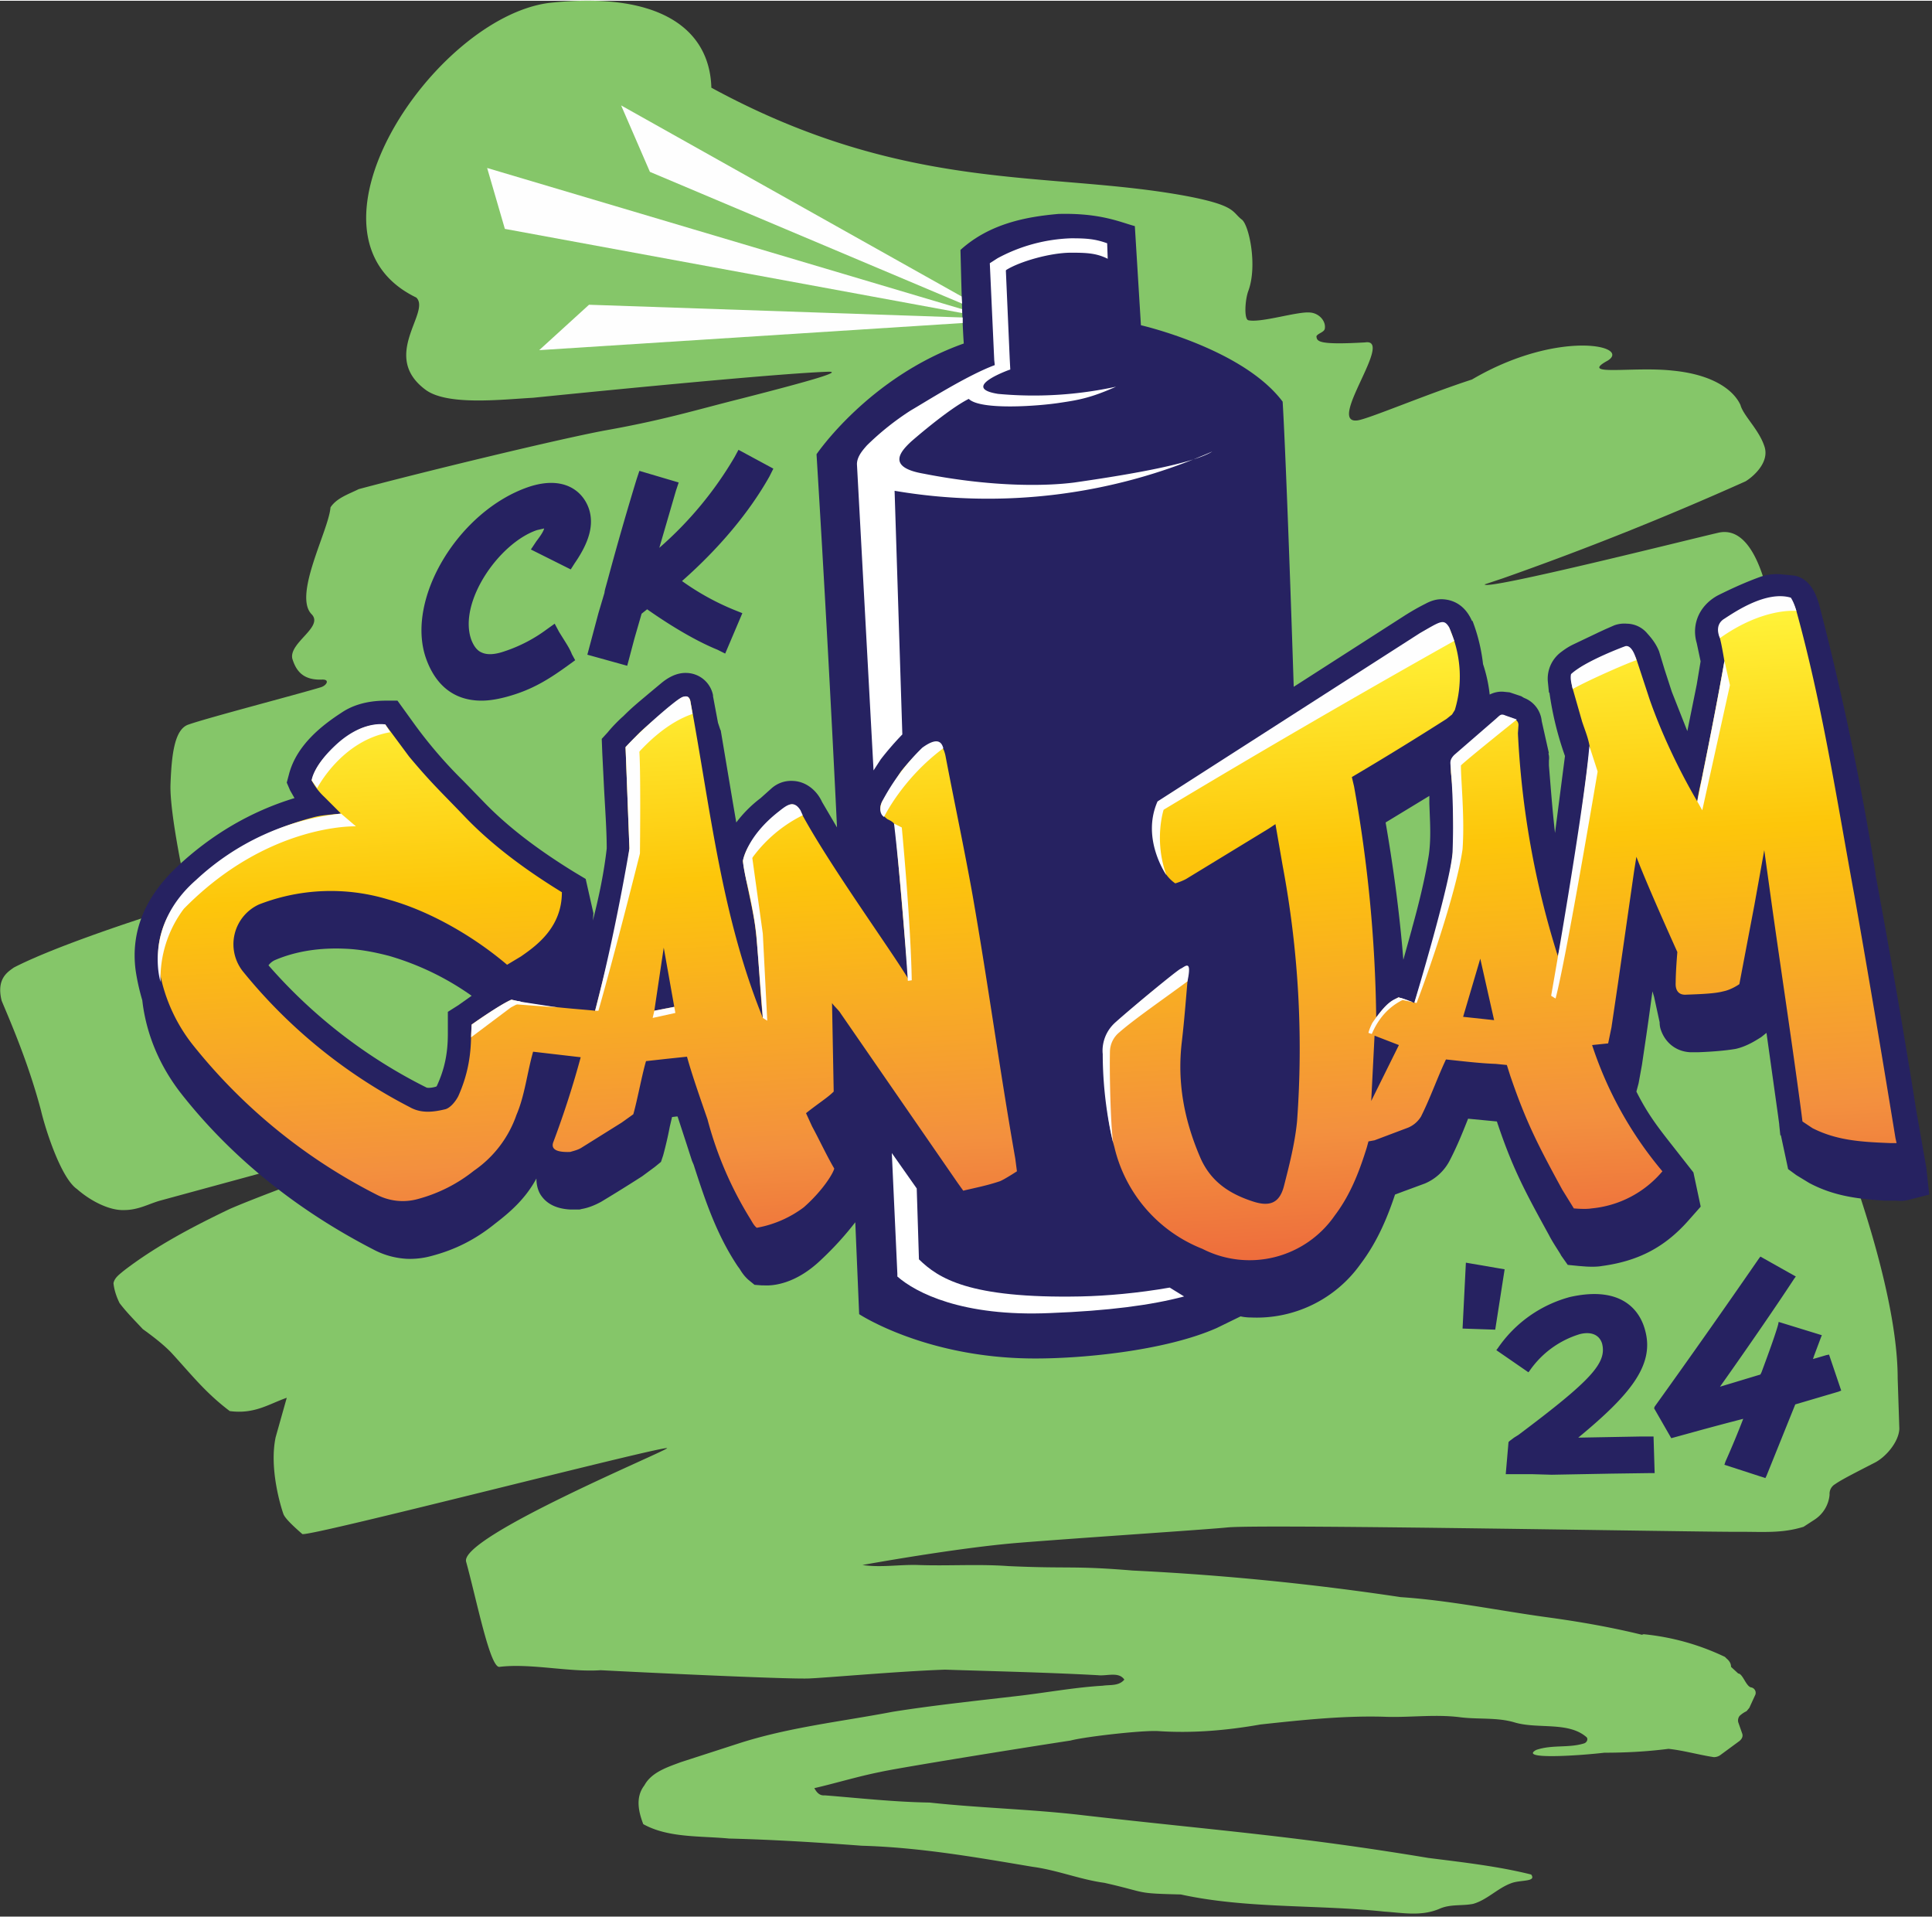
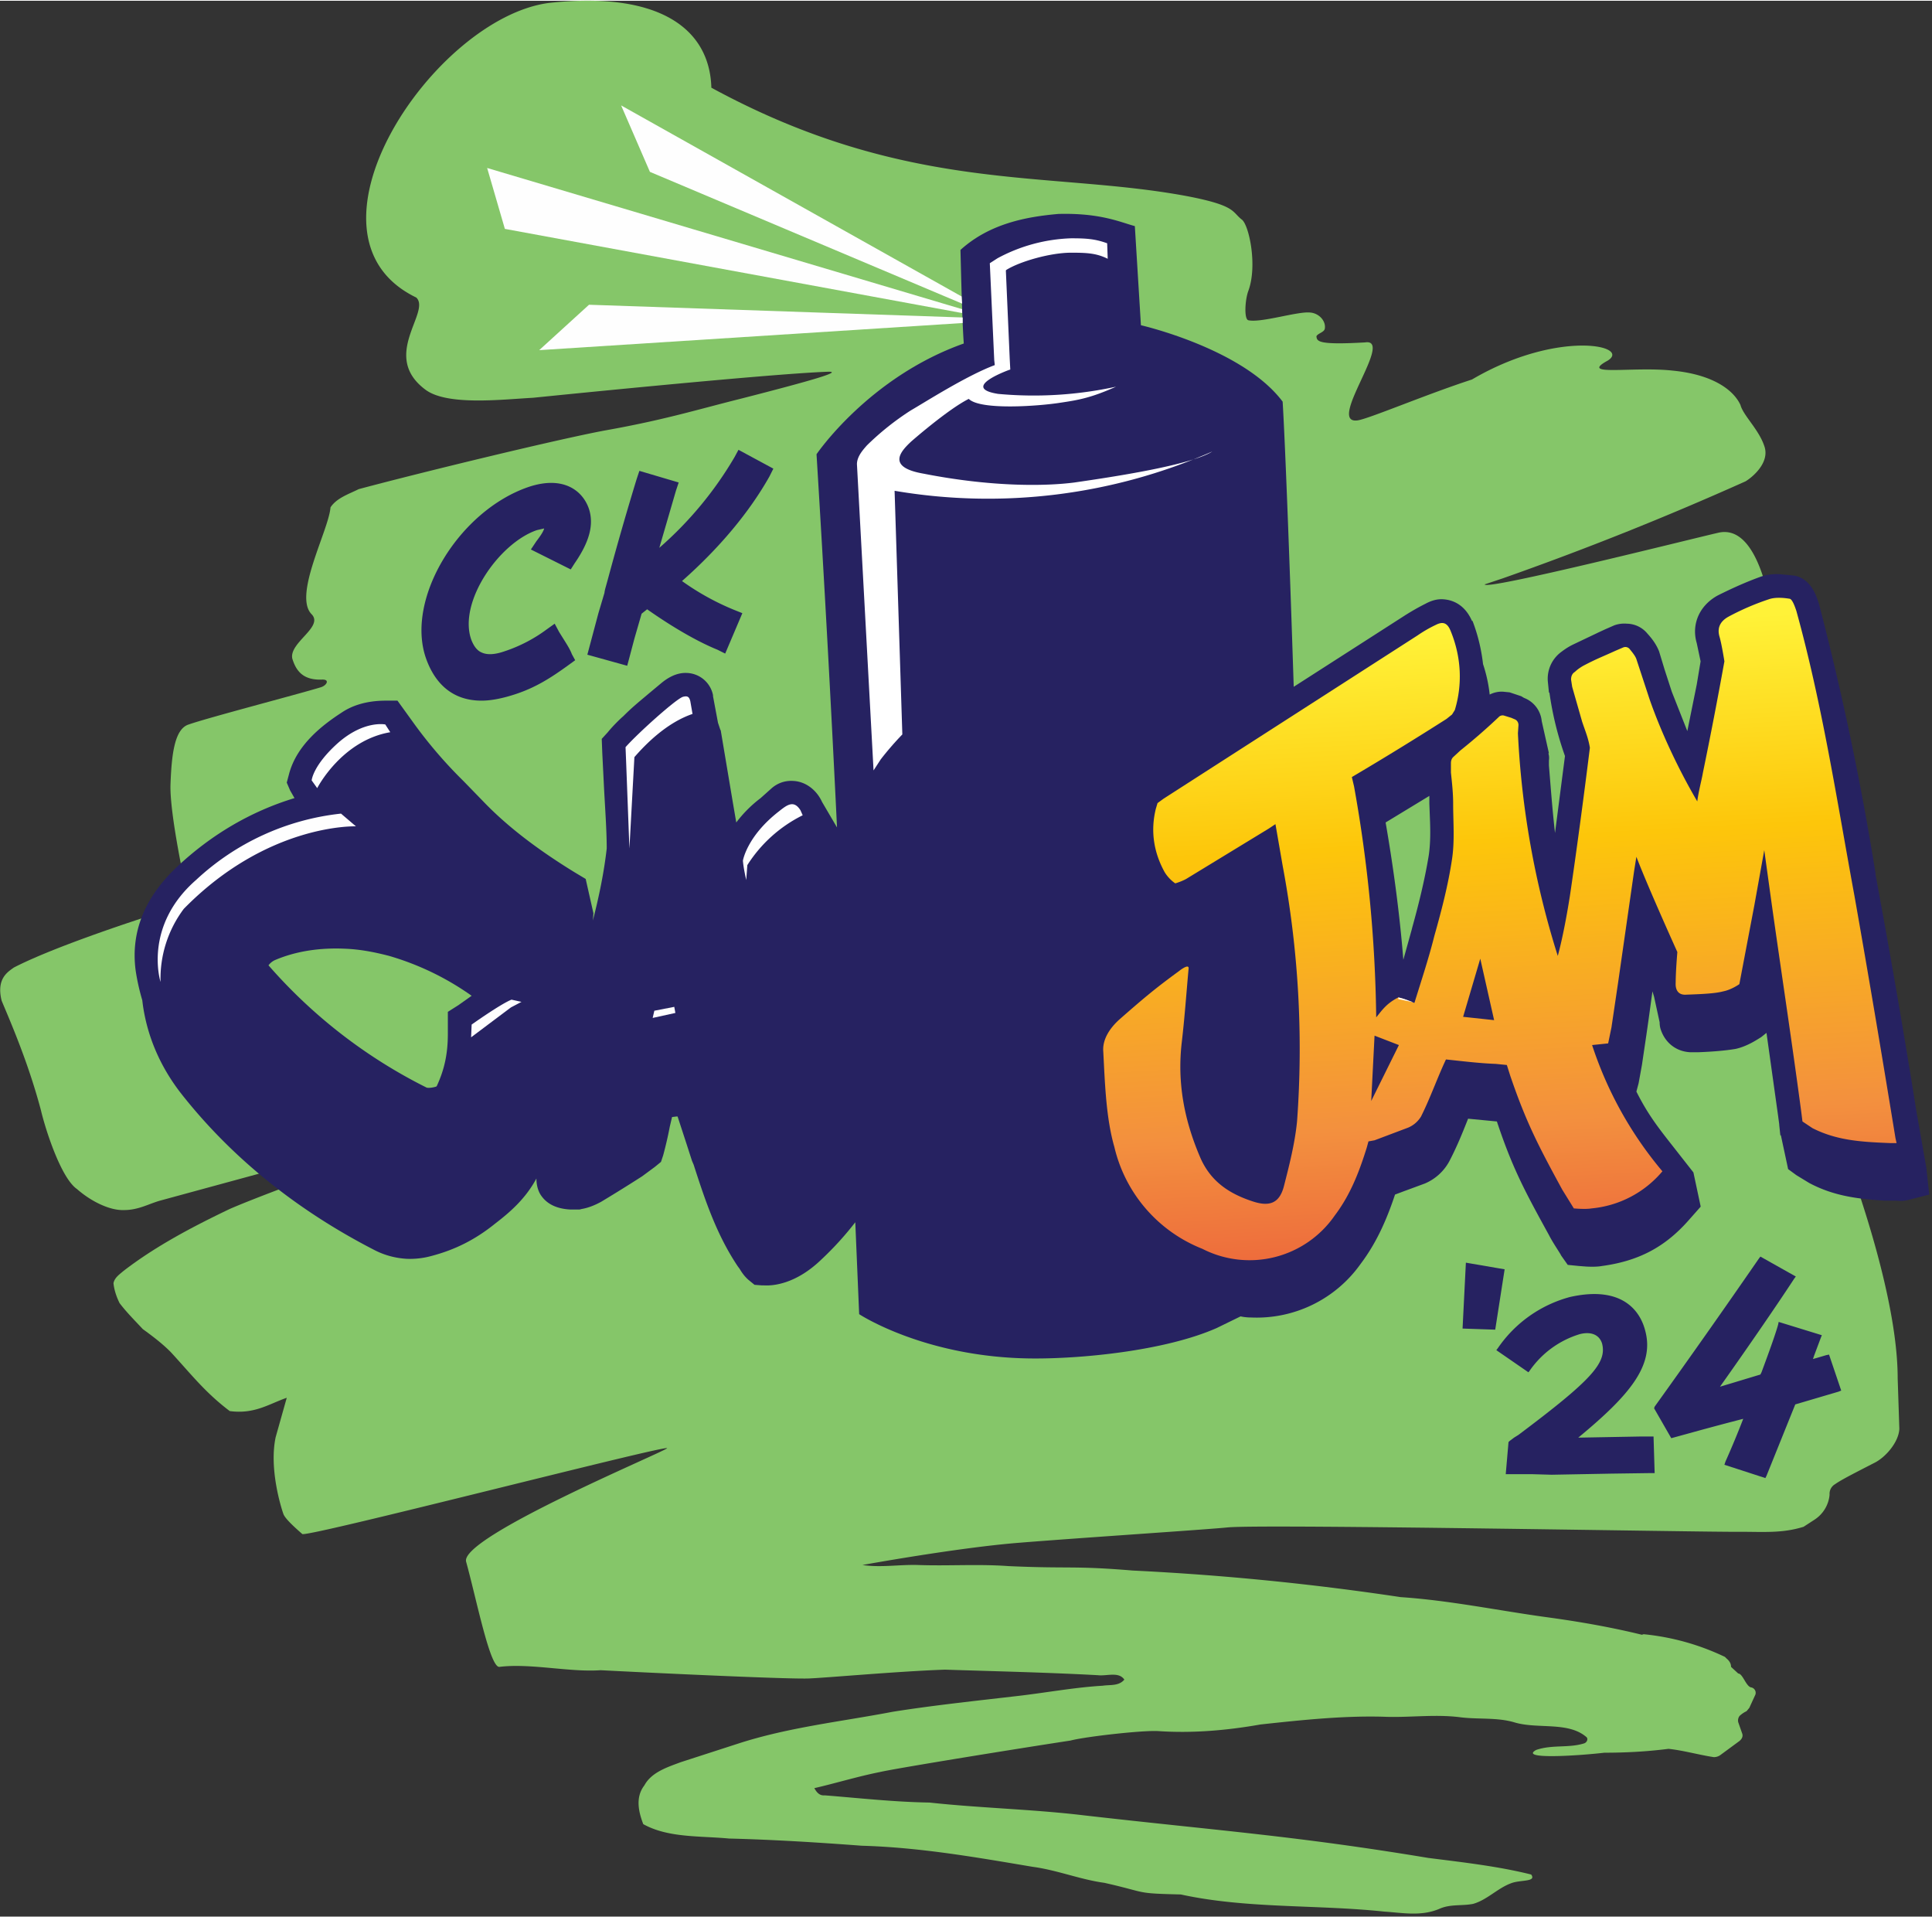
<svg xmlns="http://www.w3.org/2000/svg" width="512" height="508" version="1.2" viewBox="0 0 349 346">
  <rect x="0" y="0" width="349" height="346" fill="#333333" stroke="none" />
  <defs>
    <linearGradient id="P" gradientUnits="userSpaceOnUse" />
    <linearGradient id="g1" x2="1" gradientTransform="matrix(7 124 -76 4 135.6 120.7)" href="#P">
      <stop stop-color="#fff238" />
      <stop offset=".3" stop-color="#fdc60a" />
      <stop offset=".7" stop-color="#f3903e" />
      <stop offset=".9" stop-color="#ed683c" />
      <stop offset="1" stop-color="#e93c39" />
    </linearGradient>
    <linearGradient id="g2" x2="1" gradientTransform="matrix(7 127 -106 6 321 110.5)" href="#P">
      <stop stop-color="#fff238" />
      <stop offset=".3" stop-color="#fdc60a" />
      <stop offset=".7" stop-color="#f3903e" />
      <stop offset=".9" stop-color="#ed683c" />
      <stop offset="1" stop-color="#e93c39" />
    </linearGradient>
  </defs>
  <style>.b{fill:#262261}.c{fill:#fff}.f{fill:#fefefe}</style>
  <path fill="#85c669" fill-rule="evenodd" d="M325.9 130.6c-2-1.8-6.2-22-7-25.2-1.8-6.4-4.6-10.3-8.6-9.3-4 .9-42.2 10.5-42.1 9.3l3.3-1.1a570.8 570.8 0 0 0 43.8-17.5c1.2-.7 4.5-3.4 3.4-6.4-1-3-3.8-5.5-4.3-7.4-1.3-2.8-5.1-5.5-12.2-6.2-7.2-.8-17.1 1.1-11.8-1.8 4.4-2.7-9-5.7-24.5 3.4-8.6 2.8-19.1 7.3-20.8 7.4-5.4.5 6.8-14.9 1.5-14.1-8.6.5-8.7-.2-8.8-1.1.2-.5 1.3-.7 1.5-1.3.3-1.4-1-2.9-2.7-3-2.3-.2-8.8 1.9-11.1 1.4-.8-.2-.6-3.7 0-5.3 1.7-4.6.1-12-1.2-12.9-1.8-1.4-1-2.5-9.8-4.2-25.1-4.7-50.5-.3-86-19.6C128.2 5 119-1.8 99.1.4 78.3 3.2 52 42.4 75.2 53.6c2.7 2.6-6.5 10.5 1.6 16.6 3.9 3 13.9 1.8 19.5 1.5 0 0 42.1-4.3 53.2-4.7 2.9-.1-2.5 1.5-15.8 4.9-8 2-13.7 3.8-24.4 5.7-8.6 1.6-33.3 7.6-44.5 10.6-1.8.9-4 1.6-5.1 3.3-.3 4.1-6.8 15.9-3.4 19.3 2.2 2.3-4.1 5.1-3.5 8 .7 2.3 2 3.9 5.3 3.8 1.6-.1.9 1.1-.2 1.4-4.3 1.3-20.4 5.5-23.8 6.7-2.6.8-3.1 5.5-3.3 10.8-.2 5.3 2.8 18.9 2.8 18.9s-3.8 4-5.8 4.6c-8.4 2.7-19.5 6.6-25.3 9.6-1.1.8-3.2 2-2.2 6 1.5 3.6 4.8 11.1 7.1 19.8.8 3.4 3.6 12.2 6.5 14.2 2.5 2.2 5.9 3.9 8.5 3.8 2.6 0 4.4-1.1 6.5-1.7l21.3-5.8 3.3 2.6s-8.1 3-12 4.7c-6.9 3.3-13.5 6.8-19.2 11.2-.7.6-1.6 1.2-1.8 2.2.1 1.1.5 2.4 1.1 3.6 1.2 1.6 2.8 3.2 4.2 4.7 1.8 1.3 3.5 2.6 5 4.1 3.7 4 6.2 7.3 10.7 10.7 4.5.6 7.1-1.3 10.3-2.4l-2 7.1c-1.2 5.6.9 12.5 1.4 13.9.3.8 1.8 2.2 3.4 3.6.7.7 65.3-16 65.9-15.5.4.3-37.5 16-36.3 20.5 1.9 6.9 4.3 19.1 6 19 5.6-.7 12.7 1 18.3.6 7.6.4 32.7 1.6 37.4 1.5 3.1-.1 16.2-1.3 24.8-1.6 9.2.3 18.4.5 27.6 1 1.6.2 3.8-.7 4.8.8-1 1.2-2.6.9-3.9 1.1-5 .3-9.9 1.2-14.9 1.8-7.7.9-15.4 1.7-23 2.9-9.4 1.8-18.9 2.8-28.1 5.8l-10.2 3.3c-2.4.9-5.3 1.8-6.6 4.2-1.7 2.2-1 4.9-.2 7 4.5 2.5 10.2 2.1 15.5 2.6 8 .2 16 .7 24 1.3 10.5.3 20.7 2.1 30.8 3.8 4.5.6 8.6 2.3 13 2.9 8 1.8 5.3 1.9 13.8 2.1 11.9 2.6 24.6 1.8 36.8 3.1 3.2.2 6.6.9 9.9-.5 2-.9 4.1-.5 6.1-.9 2.5-.7 4.4-2.8 6.8-3.7 1.7-.7 4.7-.2 3.7-1.6-6-1.5-12.3-2.2-18.6-3-24.1-4-37.8-4.9-62.3-7.7-9.2-1.1-18.6-1.3-27.8-2.3-6.4-.1-12.6-.8-18.9-1.3-1 .1-1.5-.6-1.9-1.3 3.9-.9 7.8-2.1 11.8-2.9 3-.7 25.3-4.3 34.5-5.7 2.6-.7 13.2-1.9 15.9-1.7 6 .4 12.2-.1 18.4-1.2 7.4-.8 14.9-1.6 22.2-1.4 4.6.2 9.3-.5 13.9.1 3.2.4 6.6 0 9.7.9 4.2 1.3 9.8-.2 13.1 2.7.3.3.1.9-.4 1.1-2.8.9-5.8.2-8.7 1.2-3.3 1.8 8.1 1 12.3.5 3.8 0 7.7-.2 11.6-.7 2.8.3 5.5 1.1 8.2 1.5a2 2 0 0 0 1.2-.4l3.4-2.5c.5-.4.7-.9.5-1.4l-.7-2c-.1-.4 0-.9.3-1.2a5 5 0 0 1 1.2-.8l.5-.6 1.1-2.4a1 1 0 0 0-.8-1.3c-.9-.2-1.5-2.5-2.3-2.5l-1.3-1.2c0-.5-.2-1-.8-1.5l-.3-.3a43.9 43.9 0 0 0-14.7-4.1l-.3.1c-5.7-1.4-11.5-2.4-17.4-3.2-8.7-1.2-17.3-3-26.2-3.6a483.6 483.6 0 0 0-48.4-4.8c-10.8-.9-11.5-.3-22.4-.8-5.5-.4-10.9 0-16.4-.2-3.3-.1-6.7.5-10 0 0 0 17-3.1 28.1-4 11.1-.9 34.1-2.4 38-2.8 7.3-.6 87.3.9 92.1.8 4.8 0 7.9.3 11.8-.9l2-1.3a6 6 0 0 0 2.7-4.5 2 2 0 0 1 1-1.9c1.1-.8 4.1-2.3 7-3.8 2.1-1 4.5-3.8 4.6-6.2l-.3-9.1c0-23.7-20.3-68.2-21.9-68.2z" />
  <path fill-rule="evenodd" d="M87 126.4c1.7 0 3.8-.4 6.2-1.2 3.6-1.2 6.3-2.9 9.6-5.3l1.1-.8-.6-1.1c-.3-.8-.8-1.6-1.3-2.4l-1-1.6-.8-1.5-1.4 1a27 27 0 0 1-7.7 4q-2.6.9-4.1.2-1.2-.5-1.9-2.4c-2.3-6.8 5.1-17.4 11.9-19.7l1.3-.3c-.1.4-.4 1-1.4 2.3l-1 1.5 7.2 3.6.7-1.1c2.7-3.9 3.5-7 2.6-9.8-1.1-3.3-4.6-6.1-10.9-4-12.6 4.3-22.2 20.1-18.6 30.8 1.3 3.8 4.1 7.8 10.1 7.8zm11.3-31.3zm9.8 15.5-2 7.5 7.2 2 .4-1.5.9-3.4 1.3-4.5 1-.8c4.4 3.1 9 5.8 12.7 7.3l1.4.7 3.1-7.3-1.5-.6a46 46 0 0 1-9.4-5.2c6.8-6 12.2-12.5 15.8-18.9l.7-1.4-6.3-3.4-.7 1.3a66 66 0 0 1-13.6 16.4l3-10.3.5-1.5-7.1-2.1-.5 1.5a561.1 561.1 0 0 0-5.2 18.1l-.5 1.8-.1.5v.1l-1.1 3.7zm221.8 134-1.7.5-.7.2.2-.6 1.2-3.2.2-.5-7.8-2.4-.1.5c-.5 1.8-1.7 5.1-3 8.6l-.2.4-5.3 1.6-2 .6c4.4-6.2 10-14.3 13.4-19.5l.3-.4-6.4-3.6-.3.4a1765 1765 0 0 1-18.8 26.7l-.1.3 3.1 5.4 4-1.1a561 561 0 0 1 9-2.4 157 157 0 0 1-3.2 7.7l-.2.6 7.4 2.4.2-.4 5.2-12.9 7.8-2.3.5-.2-2.2-6.5zm-33.8 14.7-11 .2c9.2-7.6 13.8-13 12.1-19.3-.8-3.2-3.8-8.3-13.6-6.1a23 23 0 0 0-13 9.2l-.3.4 5.8 4 .3-.4a17 17 0 0 1 9-6.5c2-.5 3.5.1 4 1.7.9 3.5-1.9 6.6-15.1 16.5l-.8.5-.8.6-.2.2-.5 5.8h4.8l3.5.1 10.8-.2 7.2-.1h.6l-.2-6.6zm-31.3-31.4-.6 11.9 5.9.2 1.7-10.9z" class="b" />
  <path fill-rule="evenodd" d="m348.1 211.9-.1-.9v-.1l-1.6-9.1-.1-.5a1633 1633 0 0 0-5.8-34.2l-1.7-9.3v-.2a512.8 512.8 0 0 0-10.2-48.6c-.4-1.3-1.4-4.7-4.6-5.2l-2.1-.2a9 9 0 0 0-3.8.4c-2.5.9-5 2-7.8 3.4-3.3 1.8-4.8 5.2-3.8 8.6l.7 3.3-.7 4.2-1.7 8.4-2.8-7.1-1.3-4-1-3.3c-.4-1-1-2-2.1-3.2a4.9 4.9 0 0 0-3.7-1.8q-1.2-.1-2.3.3l-1.6.7-1.3.6-.2.1-4.2 2c-.4.2-1.1.5-2.4 1.5a6 6 0 0 0-2.3 5.2l.2 2 .1.1a58 58 0 0 0 2.8 11.4l-1.8 13.9c-.5-4.4-.8-8.6-1.1-12.2v-.9q.1-.7-.1-1.3h.1l-1.3-5.8a5 5 0 0 0-3.2-4.2l-.5-.3-2.1-.7-1-.1c-.9-.1-1.8.1-2.6.5q-.3-2.8-1.2-5.5c-.3-2.6-.9-5.2-1.9-7.8h-.1c-1.4-3.2-3.8-3.8-5.1-3.9-1.1-.1-2.2.2-3.3.8q-1.8.9-3.7 2.1l-20.1 12.9c-.8-24.8-1.6-45-2-51.5-7.2-9.6-25.6-13.8-25.6-13.8L205 40.7c-2.6-.7-6.2-2.4-13.8-2.2-5.7.5-12.4 1.7-17.7 6.5.1 3.7.3 12.9.6 16.9-17.2 6.1-26.6 20-26.6 20a5210 5210 0 0 1 3.7 67.4l-2.7-4.6c-1-2.2-3-3.7-5.2-3.8-1.5-.1-2.9.4-4 1.4l-1.9 1.7a22.6 22.6 0 0 0-4.4 4.4l-.6-3.5-2.2-13.1-.1-.2-.4-1.2-.9-4.8v-.2a5 5 0 0 0-4.7-4c-1.9-.1-3.5.9-4.6 1.8l-2.4 2c-1.4 1.2-2.7 2.2-4.5 4-.7.6-2 1.9-2.8 2.9l-1.1 1.2.1 2.6.3 6c.2 3.9.5 7.9.5 11.2-.5 4.4-1.4 8.7-2.5 13l.1-1.3-1.4-6.2-2-1.2c-7-4.3-12.4-8.5-16.6-12.9l-3.4-3.5-.1-.1a82 82 0 0 1-9.3-10.9l-1.3-1.8-1.3-1.8h-2.1c-3.9 0-6.4 1.1-7.9 2.1-3.4 2.2-8.2 5.8-9.6 11.2l-.4 1.5.6 1.4.8 1.4c-7.9 2.4-15 6.6-21.1 12.3-6 5.6-8.5 11.9-7.6 18.8q.4 2.7 1.2 5.4l.1.8c.8 5.7 3.1 11.1 6.8 15.9 9 11.5 20.8 21.1 35 28.4q2.7 1.4 5.8 1.6 2.3.1 4.5-.5c4.2-1.1 7.9-2.9 11.6-5.9 2.6-2 5.4-4.4 7.4-8.1 0 1.4.4 2.4.8 3q1.6 2.4 5.3 2.6h1.7l.4-.1c1.2-.2 2.4-.7 3.5-1.3a298 298 0 0 0 7.4-4.6l2.3-1.7 1.1-.9.4-1.2a70 70 0 0 0 1.2-5.2l.4-1.7.8-.1h.2l1.6 4.9 1 3.1.3.7c2 6.2 4.1 12.6 8 18.4l.3.4c.3.5.8 1.3 1.6 2l1.1.9 1.3.1h.4c1.6.1 5.7-.2 10.3-4.6a57 57 0 0 0 6.2-6.8l.7 16.6s11.8 7.8 31 8c8.7.1 24.1-1.3 33.6-5.5l4.3-2.1q.9.2 1.9.2a23 23 0 0 0 19.8-9.7c3.1-4.1 4.9-8.6 6.2-12.5l1.6-.6 3.8-1.4a9 9 0 0 0 4.4-4c1.1-2.1 2-4.2 2.8-6.2l.6-1.5 5.2.5c2.8 8.4 5 12.5 9.4 20.5.7 1.4 2.1 3.4 2.2 3.7l1.2 1.7 2 .2 1.3.1q1.8.1 2.9-.1c6.6-.9 11.3-3.4 15.5-8.1l2.3-2.6v-.1l-1.3-6.1-2.2-2.8c-3.5-4.5-5.7-7-8.1-11.8l.4-1.5.6-3.3.8-5.4.4-2.8.7-5.1.3 1 1 4.6q0 .7.2 1.3c.8 2.4 2.8 4 5.4 4.1h1.3c2.7-.1 5-.3 6.8-.6 2.3-.5 4.2-1.9 4.6-2.1l1-.8 2.1 15 .2 1.5v.1l.2 1.9h.1l1.2 5.6.1.5 1.5 1.1 2.3 1.4c4.3 2.3 8.6 2.9 13.7 3.2h2.1a6 6 0 0 0 2.4-.2l3.5-.9zM82.8 181.4l-1.9 1.2v4c0 3.5-.6 6.4-2 9.4l-.1.1q-1 .3-1.7.2a93 93 0 0 1-28.6-22.1 3 3 0 0 1 1.3-1c3.8-1.6 8.1-2.2 12.5-2 2.7.1 5.3.6 8 1.3a49.8 49.8 0 0 1 14.9 7.2l-2.4 1.7zm175.3-27.1c-.7 4.3-1.8 8.8-3 13.1l-.1.4-1.5 5.4c-.7-8.8-1.9-17.3-3.2-24.8l7.9-4.8v1.4l.1 2.6c.1 2.4.1 4.6-.2 6.7z" class="b" />
  <path fill-rule="evenodd" d="M159.1 137a54 54 0 0 1 3.9-4.5l-1.4-44a100.5 100.5 0 0 0 57.4-7.1c-4 2.5-18 4.6-24.9 5.6-5.4.7-15.1.8-27.3-1.6-6.9-1.2-3.9-4.2-2.2-5.8 0 0 6.6-5.8 10.4-7.7 2.1 2.1 12.7 1.3 16.5.7 3.4-.5 5.6-.9 10.1-2.9a69.9 69.9 0 0 1-21.3 1.3c-6.3-1 .3-3.7 1.9-4.3l.3-.1-.1-1.9-.7-16 .1-.1c2.4-1.5 7.9-3.1 11.7-3.1 2.9 0 4.6.1 6.6 1.1l-.1-2.8c-2.2-.8-3.8-.9-6.5-.9a30 30 0 0 0-13.3 3.6l-1.4.9.8 17.5.1.9c-5.1 1.9-12.6 6.7-15.2 8.2a49.2 49.2 0 0 0-7.9 6.3c-.7.8-1.8 2-1.8 3.4l3 55.3 1.3-2z" class="c" />
-   <path fill="url(#g1)" fill-rule="evenodd" d="M107.5 182.4c2.5-9.9 5.1-19.4 6.2-29.3l-.7-18.3 2.5-2.6c2.6-2.4 4.1-3.4 6.8-5.8.7-.5 2-1.4 2.4 0 3.7 19.9 5.6 38.8 13.1 57.3-.6-5.5-.7-11.2-1.4-16.6-.4-3.1-1.8-8.6-2.2-11.7.3-1.7 1.2-3 2.1-4.3 2.1-2.7 3.4-3.3 5.9-5.6 1-.9 2 0 2.5 1.1 4.9 9.2 16.3 24.9 19.4 30.1l-2.4-27.6c-.1-.7-.8-1-1.4-1.3-1.3-1-1.7-2-.8-3.4l3.1-5c.6-.9 3.6-4.2 4.4-4.6 2.2-1.2 3.3-.8 3.8 1.6 1.6 8.4 3.4 16.8 4.9 25.2 2.8 16 4.9 31.6 7.7 47.5l.3 2.3s-2.3 1.5-3.1 1.8c-2.4.8-4.1 1.1-6.6 1.7l-1-1.4-21.2-30.7c-.2-.4-1.3-1.4-1.5-1.8l.3 16c-1.1 1.1-2.6 2-5 3.9l1.1 2.4c1.2 2.2 2.7 5.4 4 7.6-.2.9-2.1 4-5.5 7a20 20 0 0 1-8.5 3.7c-.5-.4-.8-1-1.1-1.5a66.1 66.1 0 0 1-7.8-18.1c-1.1-3.2-2.8-8-3.7-11.3l-3.8.4-3.6.4c-.7 2.3-1.6 7.2-2.3 9.6l-2.1 1.5-7.2 4.5c-.6.4-1.4.6-2.1.8-2.5.1-3.6-.5-3-1.9a169 169 0 0 0 4.9-15.2l-8.6-1c-1.1 3.9-1.5 7.9-3 11.4a20.3 20.3 0 0 1-7.7 10.1 27.6 27.6 0 0 1-10.1 5.1c-2.5.7-5.1.4-7.3-.7a100.8 100.8 0 0 1-33.5-27.3 30 30 0 0 1-6-13.9c-.8-6.3 2.1-11.1 6.3-15.1a49.6 49.6 0 0 1 21.5-11.9c1.4-.4 3-.5 5.1-.7l-3-3a11.3 11.3 0 0 1-2.3-3c1.1-4.1 5.2-7 7.8-8.8.9-.5 2.6-1.4 5.5-1.3l4.3 5.8c4.1 4.9 5.8 6.4 10.2 11 5 5.2 11.2 9.7 17.4 13.5 0 6.3-4.5 9.6-7.4 11.6l-2.5 1.5c-6-5.1-13.9-9.7-21.5-11.8a35.8 35.8 0 0 0-23.3.9 7.9 7.9 0 0 0-3 12A94.5 94.5 0 0 0 74 199.8c2.1 1.2 4.3.9 6.4.4.9-.2 1.9-1.4 2.4-2.4 1.6-3.6 2.3-7.1 2.3-11.2l.1-1.7c2.8-2 6.2-4.1 7.2-4.5 4.7 1.3 12.5 1.7 15.1 2zm14.3-.7-1.9-10.7-1.7 11.4 3.6-.7z" />
  <path fill="url(#g2)" fill-rule="evenodd" d="M214.7 174.9c-.4 4.4-.7 8.7-1.2 13-.9 7.4.4 14.3 3.4 21.2 1.9 4.2 5.2 6.4 9.6 7.8 2.9.9 4.6.2 5.4-2.7 1-3.9 2-7.8 2.4-11.8a179 179 0 0 0-2.6-46.2l-1.3-7.5-1.2.8-14.6 8.9c-.9.6-2.3 1-2.3 1s-1.1-.7-1.9-2c-2-3.6-2.6-7.5-1.6-11.5l.3-1 1.1-.8 45.9-29.5q1.6-1.1 3.3-1.9c1.2-.6 2-.4 2.6 1 2 4.8 2.2 9.8.8 14.4l-.5.8-1 .8a580.5 580.5 0 0 1-17.1 10.5l.4 1.7a251 251 0 0 1 4 41.7c1-1.2 1.8-2.5 4-3.6.7.1 2.1.7 2.9 1 1.3-4.2 2.6-8.1 3.6-12.1 1.3-4.6 2.5-9.2 3.2-13.9.5-3.3.2-6.7.2-10 0-1.9-.2-3.7-.4-5.6v-1.7c0-.4.1-.8.4-1.1l1.3-1.2a110.4 110.4 0 0 0 7-6.1c.2-.2.6-.3.9-.2l1.3.4.7.3c.4.2.6.6.6 1l-.1 1.5a158.5 158.5 0 0 0 7.2 40.2c.9-3.3 1.7-7.7 2.2-10.9 1.2-8.1 2.6-18.6 3.6-26.7-.3-1.8-.8-2.9-1.4-4.7l-1.8-6.3-.2-1.3c0-.6.2-1.1.7-1.4.5-.5 1.3-1 1.7-1.2 2.3-1.2 3.2-1.5 5.6-2.6l1.4-.6a1 1 0 0 1 1.2.3c.4.5 1 1.2 1.2 1.8l2.4 7.3c2.1 6 5.2 12.6 8.6 18.4.2-1.7.8-3.9 1-5.1a818.7 818.7 0 0 0 3.9-20.2s-.5-3.2-.9-4.5c-.5-1.8.4-2.9 1.7-3.6a46 46 0 0 1 7.2-3.1c1.1-.4 2.6-.3 3.8-.1.5.1 1 1.6 1.2 2.2 4.7 17 7.3 34.1 10.5 51.5 2.6 14.7 5 29 7.4 43.7l.2.9h-1.2c-4.9-.2-9.5-.4-14-2.7l-1.8-1.2-.2-1.6c-1.7-12.8-3.6-25.2-5.4-38l-1.3-9.4-1.8 10-2.7 14.2s-1.4 1-2.9 1.3c-1.5.4-3.9.5-6.7.6-1.3.1-2-.7-1.9-2.2 0-2 .3-5.5.3-5.5s-5.3-11.7-7.4-17.2l-.4 2.5-2.9 20.2-1.2 8.1-.6 2.9-2.9.3a68.4 68.4 0 0 0 12.7 22.8 19 19 0 0 1-12.8 6.7c-1.1.2-3.2 0-3.2 0l-2.1-3.4c-4.3-7.9-6.5-12.1-9.4-20.6l-.6-1.9-2-.2c-2.9-.1-6.1-.5-9-.8-1.6 3.4-2.8 6.9-4.5 10.3a5 5 0 0 1-2.3 2l-6.1 2.3-1.1.2-.3 1.1c-1.4 4.5-3 8.6-5.8 12.3a18.7 18.7 0 0 1-23.9 6 26.2 26.2 0 0 1-15.9-18.4c-1.5-5.2-1.7-11.4-2-17.2-.2-2.3 1.3-4.4 3-5.9 4-3.5 6.2-5.4 10.6-8.6.5-.4 2-1.5 1.8-.4zm55.2 9.2-2.5-11.1-3.1 10.5 5.6.6zm-21.6 2.8-.6 11.8 5-10.1-4.4-1.7z" />
  <path fill-rule="evenodd" d="M57.3 142.2s4.4-8.6 13.2-10.1l-.9-1.4s-3.8-.8-8.5 3.3c-4.6 4.1-4.8 6.8-4.8 6.8zm-28.3 35s-3.2-10 6.4-18.4a45.5 45.5 0 0 1 26.2-12l2.7 2.3s-15.9-.6-31.1 14.9a21 21 0 0 0-4.2 13.2zm96.1-48.4-.4-2.3c-.2-.8-.5-1-1.3-.8-1.2.3-8.3 6.7-10.4 9.1l.1 2.5.6 15.8.9-16.5c2-2.3 5.8-6.2 10.5-7.8zm-30.9 52-1.8-.4c-2 .8-7.2 4.5-7.2 4.5l-.1 2.3 7.2-5.4 1.9-1zm40.8-24.7a25 25 0 0 1 10-9l-.4-.9c-1.2-1.9-2.4-1-3.9.2-5.8 4.5-6.5 8.9-6.5 8.9.1 1.3.5 3 .6 3.5l.2-2.7z" class="f" />
-   <path fill-rule="evenodd" d="m114 136.6-.3 16.5s-2.5 15.2-6.2 29.3h.6c3.2-11.2 7.5-28.4 7.5-28.4s.2-17.5-.2-19.2zm20.8 22.2s1.6 6.5 1.9 10.8l1.1 14.1.8.5-.8-15.7-2-14.4-1.4 1.6zm24.9-11.4s-1.2-.6-.4-2.7a39 39 0 0 1 7.3-9.8c2.2-1.6 3.4-1.5 3.8.1-7.4 5.5-10.7 12.4-10.7 12.4zm1.8 1.2 1.4.7s1.6 16.6 1.8 27.6l-.7.1c-1.3-18.9-2.5-28.4-2.5-28.4zm49.2 9.3s-4.6-6.5-1.6-13.3l47.4-30.4c3.7-2.1 4.3-2.7 5.3-1l.9 2.4a2062 2062 0 0 0-52.5 30.5s-1.8 5.5.5 11.8zm-11.5 32.3s-.5-3.3 2.4-5.8c2.8-2.5 11-9.3 11.7-9.6.7-.3 2.1-1.9 1.2 2.3-4.2 3.1-9.7 6.9-12.3 9.2a4.6 4.6 0 0 0-1.7 3.6c-.1 5.1.2 14.2.6 16.4 0 0-1.9-7-1.9-16.1zm62.9-51-.1-1.5c0-.3 0-.8.7-1.5l7.5-6.5c.8-.7.9-1 1.8-.6l2 .7s-9 7.2-10.1 8.3c0 2.8.7 9.4.3 15.1-1.1 7.9-6.6 23.4-8.3 27.8l-.4-.1s6.8-22.5 6.9-27.4c.2-5.4 0-11.1-.3-14.3zM92 180.8s.9-.4 2.2 0l6.5 1-8.1-.6zm160.6-.8c-.9.5-1.9.5-4.7 4.6-.6 1.2-.7 1.8-.7 1.8l.6.2c.7-1.6 2.2-4.6 5.9-6.3zm40.9-63.4s-7.1 2.6-9.7 5c-.2.8.1 1.8.3 2.7 3-1.7 10.4-4.9 11.5-5.2-.3-1.3-1.1-2.9-2.1-2.5zm-13.3 63.1s6-33.9 6.9-45.1l.2.6 1.3 4s-5.7 33.9-7.6 41zm30.5-64.6s-1.2-2.3.8-3.5c2-1.3 7.6-5.1 12-3.8.6.9 1 2.4 1 2.4s-5.9-.7-13.8 4.9zm.8 4.1 1 4.4-5 22.6-.9-1.6s3.7-18.1 4.9-25.4z" class="f" />
  <path fill-rule="evenodd" d="M252.6 180.3v-.3c1.8.4 2.4.9 3.3 1zm-134.4 2.1-.3 1.3 4.1-.9-.2-1.1zM97.4 63.1l76.5-4.9v-1l-67.5-2.3zm76.4-8.4-.1-1.3-61.5-34.5 5.2 12zm0 1.7v-.7L88 30.2l3.2 11z" class="f" />
-   <path fill-rule="evenodd" d="M211.3 232.4c-5.7 1-11.4 1.5-16.1 1.6-20.2.4-25.7-3.3-29.2-6.7l-.4-12.8-4.5-6.4 1 21.8v.5c3.3 2.9 11.7 7.3 27.6 6.6 10.4-.4 18.2-1.4 24.2-3l-2.6-1.6z" class="c" />
</svg>